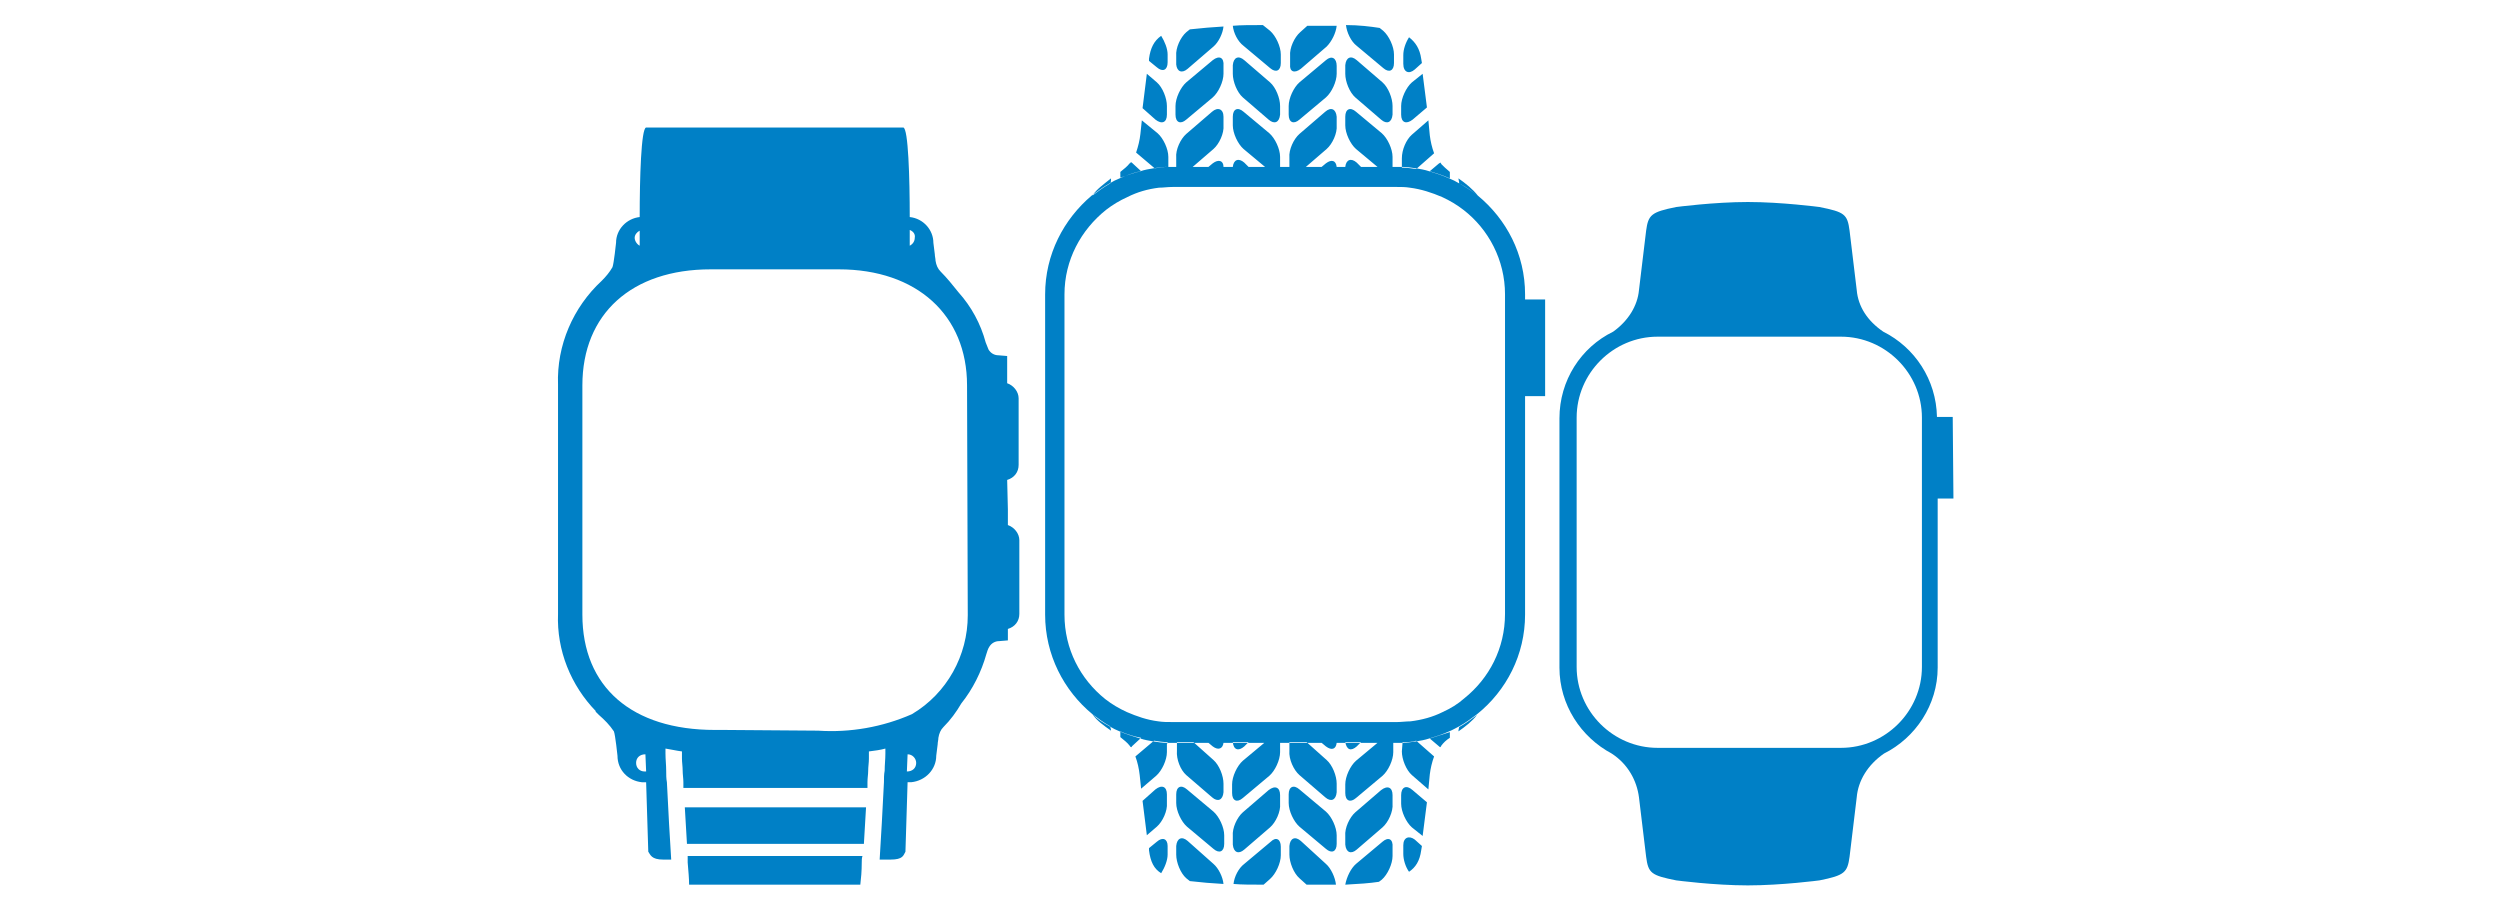
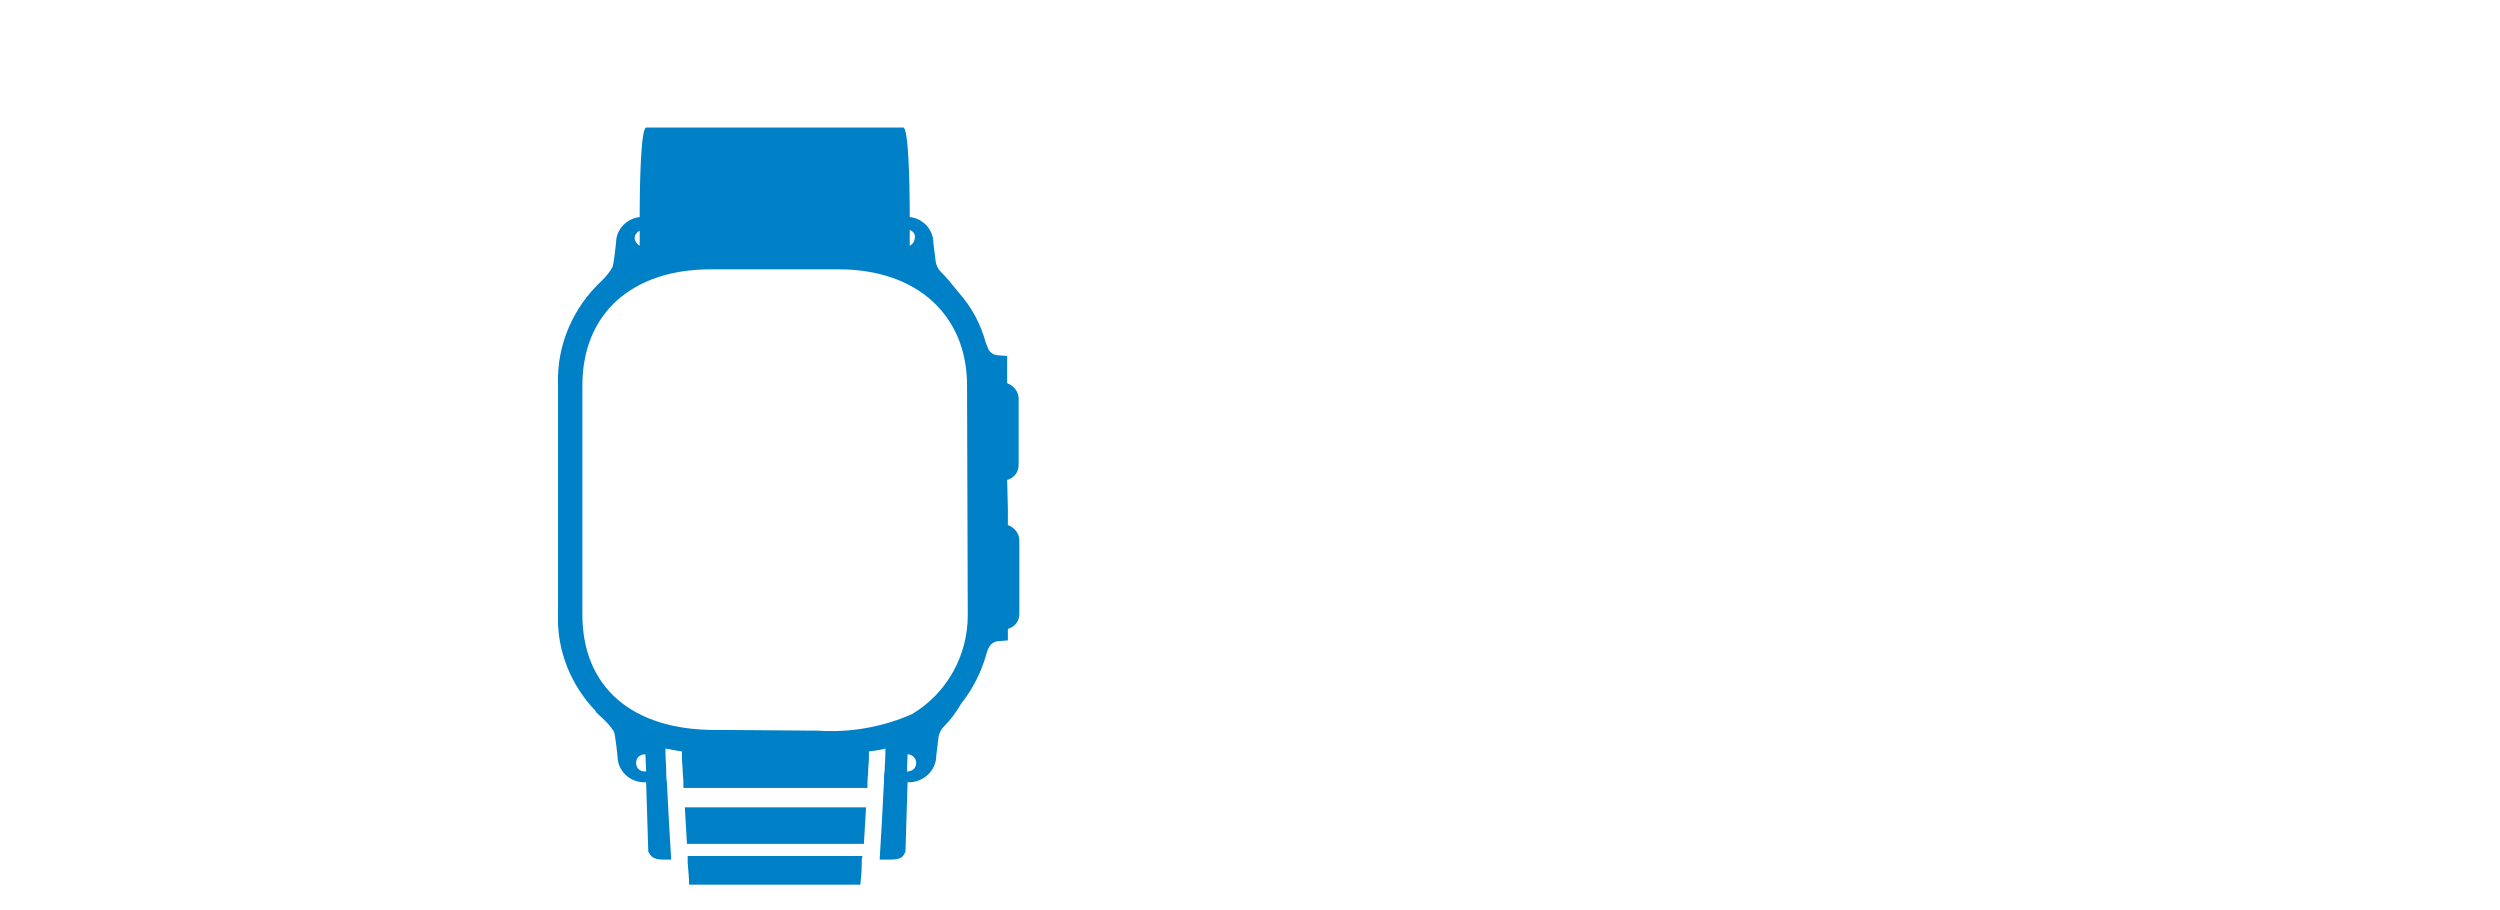
<svg xmlns="http://www.w3.org/2000/svg" xml:space="preserve" style="enable-background:new 0 0 349 127;" viewBox="0 0 349 127" y="0px" x="0px" id="Layer_1" version="1.1">
  <style type="text/css">
	.st0{fill:#0080C6;}
</style>
  <g>
    <path d="M127.9,106.5c0-0.6-0.5-1.2-1.2-1.2l-0.1,2.4l0,0C127.4,107.7,127.9,107.2,127.9,106.5z M88.6,33.2   c0,0.4,0.3,0.9,0.7,1.1c0-0.6,0-1.3,0-2.1C88.9,32.4,88.6,32.8,88.6,33.2L88.6,33.2z M127,32.1c0,0.9,0,1.6,0,2.2   c0.4-0.2,0.7-0.6,0.7-1.1C127.8,32.7,127.5,32.3,127,32.1L127,32.1z M135,53.8c0-9.8-7-16.2-17.9-16.2H99.2   c-11,0-17.9,6.2-17.9,16.2v32c0,10.1,6.9,16.1,18.5,16.1c0.4,0,0.7,0,1.1,0h0.1h0.1l13.1,0.1c4.5,0.3,9-0.5,13.1-2.3   c4.9-2.9,7.8-8.2,7.8-13.8L135,53.8L135,53.8z M90.1,105.3L90.1,105.3c-0.8,0-1.3,0.5-1.3,1.2s0.5,1.2,1.2,1.2h0.2L90.1,105.3z    M140.7,71.1v2.2c0.9,0.3,1.6,1.2,1.6,2.1v10.3c0,1-0.6,1.8-1.6,2.1v1.6l-1.2,0.1c-0.6,0-1.1,0.3-1.4,0.8c-0.2,0.3-0.3,0.7-0.4,1   l0,0c-0.7,2.5-1.9,4.9-3.5,6.9c-0.7,1.2-1.5,2.3-2.5,3.3c-0.4,0.4-0.6,0.9-0.7,1.5c0,0.3-0.1,0.6-0.1,0.9c-0.1,0.8-0.2,1.6-0.2,1.6   c0,1.9-1.5,3.5-3.5,3.7h-0.5l-0.3,9.7c-0.3,0.5-0.3,1.1-2.1,1.1h-1.5c0.2-3,0.4-6.9,0.6-10.8c0-0.5,0-1.1,0.1-1.6   c0-0.8,0.1-1.6,0.1-2.4c0-0.2,0-0.5,0-0.7c-0.7,0.2-1.5,0.3-2.3,0.4c0,0.1,0,0.2,0,0.3c0,0.2,0,0.5,0,0.7c0,0.6-0.1,1.1-0.1,1.7   c0,0.5-0.1,1-0.1,1.6c0,0.3,0,0.6,0,0.8H95.4c0-0.3,0-0.6,0-0.8c0-0.5-0.1-1.1-0.1-1.6c0-0.6-0.1-1.2-0.1-1.7c0-0.2,0-0.5,0-0.7   v-0.3c-0.8-0.1-1.6-0.3-2.3-0.4c0,0.2,0,0.5,0,0.7c0,0.8,0.1,1.6,0.1,2.4c0,0.5,0,1.1,0.1,1.6c0.2,4,0.4,7.8,0.6,10.8h-1.1   c-1.7,0-1.8-0.7-2.1-1.1l-0.3-9.7h-0.6c-1.9-0.2-3.4-1.7-3.4-3.7c0,0-0.3-2.9-0.5-3.4c-0.6-0.9-1.3-1.6-2.1-2.3   c-0.3-0.3-0.5-0.5-0.5-0.5h0.1c-3.5-3.6-5.5-8.5-5.3-13.6v-32C77.7,48.2,80,42.9,84,39.2c0.6-0.6,1.1-1.2,1.5-1.9   c0.2-0.5,0.5-3.4,0.5-3.4c0-1.9,1.5-3.4,3.3-3.6c0-5.4,0.2-12.4,0.9-12.5h35.9c0.7,0.1,0.9,7.1,0.9,12.5c1.9,0.2,3.3,1.8,3.3,3.6   c0,0,0.1,0.8,0.2,1.6c0,0.3,0.1,0.6,0.1,0.9c0.1,0.6,0.3,1.1,0.7,1.5c0.9,0.9,1.7,1.9,2.5,2.9l0,0c1.8,2,3.1,4.4,3.8,7   c0.1,0.3,0.3,0.7,0.4,1c0.3,0.5,0.8,0.8,1.4,0.8l1.2,0.1v3.8c0.9,0.3,1.6,1.2,1.6,2.1v9.3c0,1-0.6,1.8-1.6,2.1L140.7,71.1   L140.7,71.1z M96,120.4c0.1,1.2,0.2,2.3,0.2,3.1h23.9c0.1-0.8,0.2-1.9,0.2-3.1c0-0.3,0-0.6,0.1-0.9H96C96,119.9,96,120.2,96,120.4   L96,120.4z M95.6,112.7h25.3c-0.1,1.8-0.2,3.5-0.3,5.1H95.9C95.8,116.3,95.7,114.5,95.6,112.7z" class="st0" />
-     <path d="M268.3,93.1c0,6.2-5.1,11.3-11.3,11.3h-25.6c-6.2,0-11.3-5.1-11.3-11.3V58.3c0-6.2,5.1-11.3,11.3-11.3H257   c6.2,0,11.3,5.1,11.3,11.3V93.1z M272.6,58.2h-2.2c-0.1-5.2-3.1-9.7-7.5-11.9c-2.2-1.5-3.5-3.5-3.7-5.8l-1-8.3   c-0.3-2.3-0.7-2.6-4.2-3.3c0,0-5.3-0.7-10-0.7s-10,0.7-10,0.7c-3.5,0.7-3.9,1.1-4.2,3.3l-1,8.3c-0.2,2.2-1.5,4.3-3.6,5.8   c-4.5,2.2-7.5,6.8-7.5,12.1v34.8c0,5.2,3,9.7,7.3,12c2.3,1.5,3.5,3.8,3.8,6.1l1,8.3c0.3,2.3,0.7,2.6,4.2,3.3c0,0,5.3,0.7,10,0.7   s10-0.7,10-0.7c3.5-0.7,3.9-1.1,4.2-3.3l1-8.3c0.2-2.3,1.5-4.5,3.8-6.1c4.4-2.2,7.5-6.8,7.5-12V69.6h2.2L272.6,58.2L272.6,58.2z" class="st0" />
-     <path d="M210.1,55.3V41.8v-0.7c0-4.8-2.3-9.1-5.8-11.8c-0.9-0.7-1.9-1.3-3-1.8c-1.4-0.6-2.9-1.1-4.5-1.3   c-0.6-0.1-1.2-0.1-1.8-0.1h-31.3c-0.7,0-1.3,0.1-1.9,0.1c-1.6,0.2-3,0.6-4.4,1.3c-1.1,0.5-2.1,1.1-3,1.8c-3.5,2.8-5.8,7-5.8,11.8   v44.7c0,4.8,2.2,9,5.7,11.8c0.9,0.7,1.9,1.3,3,1.8c1.4,0.6,2.8,1.1,4.4,1.3c0.6,0.1,1.3,0.1,2,0.1H195c0.6,0,1.3-0.1,1.9-0.1   c1.6-0.2,3.1-0.6,4.5-1.3c1.1-0.5,2.1-1.1,3-1.9c3.5-2.8,5.7-7,5.7-11.8L210.1,55.3L210.1,55.3z M215.7,55.3h-2.8v30.5   c0,5.6-2.6,10.6-6.7,13.9c-0.8,0.6-1.6,1.2-2.5,1.7c-0.4,0.2-0.9,0.5-1.4,0.7c-0.9,0.4-1.8,0.7-2.8,1c-0.6,0.2-1.2,0.3-1.8,0.4   c-0.7,0.1-1.3,0.2-2,0.2c-0.2,0-0.5,0-0.7,0h-31.3c-0.3,0-0.5,0-0.8,0c-0.6,0-1.3-0.1-1.9-0.2c-0.6-0.1-1.2-0.2-1.8-0.4   c-1-0.3-2-0.6-2.9-1c-0.5-0.2-0.9-0.4-1.4-0.7c-0.9-0.5-1.7-1-2.4-1.7c-4-3.3-6.6-8.3-6.6-13.9V41.1c0-5.6,2.6-10.5,6.5-13.8   c0.8-0.6,1.6-1.2,2.5-1.7c0.5-0.3,0.9-0.5,1.4-0.7c0.9-0.4,1.9-0.8,2.9-1c0.6-0.2,1.2-0.3,1.8-0.4s1.2-0.2,1.9-0.2   c0.3,0,0.5,0,0.8,0H195c0.2,0,0.5,0,0.7,0c0.7,0,1.3,0.1,2,0.2c0.6,0.1,1.2,0.2,1.8,0.4c1,0.3,1.9,0.6,2.8,1   c0.5,0.2,0.9,0.4,1.4,0.7c0.9,0.5,1.8,1.1,2.6,1.7c4,3.3,6.6,8.2,6.6,13.8v0.7h2.8L215.7,55.3L215.7,55.3z M181.6,9.6l3.6-3.1   c0.7-0.7,1.3-1.9,1.4-2.9c-1.2,0-2.6,0-4.1,0l-1,0.9c-0.8,0.7-1.5,2.2-1.4,3.3V9C180,10,180.7,10.3,181.6,9.6z M185.1,8.4l-3.7,3.1   c-0.8,0.7-1.5,2.2-1.5,3.3V16c0,1.1,0.7,1.4,1.5,0.7l3.7-3.1c0.8-0.7,1.5-2.2,1.5-3.3V9.2C186.6,8.1,185.9,7.7,185.1,8.4z    M185,15.6l-3.6,3.1c-0.8,0.7-1.5,2.2-1.4,3.3v1.2c0,0,0,0,0,0.1h2.3l2.9-2.5c0.8-0.7,1.5-2.2,1.4-3.3v-1.2   C186.5,15.2,185.8,14.9,185,15.6L185,15.6z M185.1,22.8l-0.6,0.5h2.1C186.5,22.4,185.9,22.2,185.1,22.8L185.1,22.8z M189.4,22.7   c-0.8-0.7-1.5-0.4-1.6,0.6h2.2L189.4,22.7L189.4,22.7z M189.3,15.6c-0.8-0.7-1.5-0.4-1.5,0.7v1.2c0,1.1,0.7,2.6,1.5,3.3l3,2.5h2.1   c0-0.1,0-0.1,0-0.2v-1.2c0-1.1-0.7-2.6-1.5-3.3L189.3,15.6L189.3,15.6z M192.8,16.7c0.8,0.7,1.5,0.4,1.6-0.7v-1.2   c0-1.1-0.6-2.6-1.4-3.3l-3.6-3.1c-0.8-0.7-1.5-0.4-1.6,0.7v1.2c0,1.1,0.6,2.6,1.4,3.3L192.8,16.7L192.8,16.7z M192.6,3.9   c-1.3-0.2-2.9-0.4-4.7-0.4c0.1,1,0.7,2.3,1.5,2.9l3.7,3.1c0.8,0.7,1.5,0.4,1.5-0.7V7.6c0-1.1-0.7-2.6-1.5-3.3L192.6,3.9z    M197.5,9.7l1-0.9l-0.1-0.6c-0.2-1.4-0.8-2.3-1.7-3c-0.5,0.8-0.8,1.7-0.8,2.5v1.2C195.9,10.1,196.7,10.4,197.5,9.7L197.5,9.7z    M197.2,16.7l2-1.7l-0.6-4.7l-1.5,1.2c-0.8,0.7-1.5,2.2-1.5,3.3V16C195.6,17.1,196.3,17.4,197.2,16.7L197.2,16.7z M195.7,22.1v1.2   v0.1c0.7,0,1.3,0.1,2,0.2l2.5-2.2c-0.3-0.8-0.5-1.7-0.6-2.5l-0.2-2.1l-2.3,2C196.3,19.5,195.7,20.9,195.7,22.1L195.7,22.1z    M201.2,22.9c0-0.1-0.1-0.1-0.1-0.2c-0.1,0-0.1,0.1-0.2,0.1l-1.3,1.1c1,0.3,1.9,0.6,2.8,1c0-0.1,0-0.1,0-0.2V24   C201.9,23.6,201.5,23.2,201.2,22.9z M206.3,27.3c-0.7-0.9-1.7-1.7-2.7-2.4c0,0.2,0.1,0.4,0.1,0.7C204.7,26.1,205.5,26.7,206.3,27.3   L206.3,27.3z M152.5,27.3L152.5,27.3c0.8-0.6,1.6-1.2,2.5-1.7c0.1-0.2,0.1-0.5,0.1-0.7C154.1,25.7,153.1,26.4,152.5,27.3z    M159.3,23.9l-1.3-1.2c-0.1,0-0.1-0.1-0.1-0.1c-0.1,0.1-0.1,0.2-0.2,0.2c-0.3,0.4-0.8,0.8-1.3,1.2v0.5c0,0.1,0,0.2,0,0.3   C157.3,24.5,158.3,24.1,159.3,23.9L159.3,23.9z M159.4,16.8l-0.2,1.9c-0.1,0.9-0.3,1.7-0.6,2.6l2.6,2.2c0.6-0.1,1.2-0.2,1.9-0.2   c0-0.1,0-0.1,0-0.2v-1.2c0-1.1-0.7-2.6-1.5-3.3L159.4,16.8L159.4,16.8z M162.9,16v-1.2c0-1.1-0.6-2.6-1.4-3.3l-1.4-1.2l-0.6,4.8   l1.8,1.6C162.2,17.4,162.9,17.1,162.9,16L162.9,16z M160.4,8.2v0.3l1.1,0.9c0.8,0.7,1.5,0.4,1.5-0.7V7.6c0-0.8-0.4-1.8-0.9-2.6   C161.1,5.7,160.6,6.7,160.4,8.2L160.4,8.2z M165.8,9.6l3.6-3.1c0.7-0.6,1.3-1.8,1.4-2.8c-1.6,0.1-2.9,0.2-4.7,0.4l-0.5,0.4   c-0.8,0.7-1.5,2.2-1.4,3.3V9C164.3,10,165,10.3,165.8,9.6z M169.3,8.4l-3.7,3.1c-0.8,0.7-1.5,2.2-1.5,3.3V16c0,1.1,0.7,1.4,1.5,0.7   l3.7-3.1c0.8-0.7,1.5-2.2,1.5-3.3V9.2C170.9,8,170.2,7.7,169.3,8.4z M169.2,15.6l-3.6,3.1c-0.8,0.7-1.5,2.2-1.4,3.3v1.2   c0,0,0,0,0,0.1h2.3l2.9-2.5c0.8-0.7,1.5-2.2,1.4-3.3v-1.2C170.8,15.2,170,14.9,169.2,15.6L169.2,15.6z M169.3,22.8l-0.6,0.5h2.1   C170.8,22.4,170.1,22.2,169.3,22.8L169.3,22.8z M173.7,22.7c-0.8-0.7-1.5-0.4-1.6,0.6h2.2L173.7,22.7L173.7,22.7z M173.6,15.6   c-0.8-0.7-1.5-0.4-1.5,0.7v1.2c0,1.1,0.7,2.6,1.5,3.3l3,2.5h2.1c0-0.1,0-0.1,0-0.2v-1.2c0-1.1-0.7-2.6-1.5-3.3L173.6,15.6z    M177.1,16.7c0.8,0.7,1.5,0.4,1.6-0.7v-1.2c0-1.1-0.6-2.6-1.4-3.3l-3.6-3.1c-0.8-0.7-1.5-0.4-1.6,0.7v1.2c0,1.1,0.6,2.6,1.4,3.3   L177.1,16.7L177.1,16.7z M176.3,3.5c-1.7,0-3.1,0-4.2,0.1c0.1,1,0.7,2.2,1.5,2.8l3.7,3.1c0.8,0.7,1.5,0.4,1.5-0.7V7.6   c0-1.1-0.7-2.6-1.5-3.3L176.3,3.5L176.3,3.5z M181.6,117.4c-0.8-0.7-1.5-0.4-1.6,0.7v1.2c0,1.1,0.6,2.6,1.4,3.3l1,0.9   c1.5,0,2.9,0,4.1,0c-0.1-1-0.7-2.3-1.4-2.9L181.6,117.4L181.6,117.4z M181.4,110.2c-0.8-0.7-1.5-0.4-1.5,0.7v1.2   c0,1.1,0.7,2.6,1.5,3.3l3.7,3.1c0.8,0.7,1.5,0.4,1.5-0.7v-1.2c0-1.1-0.7-2.6-1.5-3.3L181.4,110.2L181.4,110.2z M181.4,108.2   l3.6,3.1c0.8,0.7,1.5,0.4,1.6-0.7v-1.2c0-1.1-0.6-2.6-1.4-3.3l-2.8-2.5H180l0,0v1.2C179.9,106,180.6,107.5,181.4,108.2L181.4,108.2   z M186.6,103.7h-2.1l0.6,0.5C185.9,104.8,186.5,104.6,186.6,103.7z M189.4,104.2l0.6-0.6h-2.2C188,104.7,188.6,104.9,189.4,104.2   L189.4,104.2z M194.5,103.7h-2.2l-3,2.5c-0.8,0.7-1.5,2.2-1.5,3.3v1.2c0,1.1,0.7,1.4,1.5,0.7l3.7-3.1c0.8-0.7,1.5-2.2,1.5-3.3   V103.7C194.5,103.8,194.5,103.7,194.5,103.7z M189.4,118.6l3.6-3.1c0.8-0.7,1.5-2.2,1.4-3.3V111c0-1.1-0.7-1.4-1.6-0.7l-3.6,3.1   c-0.8,0.7-1.5,2.2-1.4,3.3v1.2C187.9,119,188.6,119.3,189.4,118.6L189.4,118.6z M193,117.5l-3.7,3.1c-0.7,0.6-1.3,1.8-1.5,2.9   c1.9-0.1,3.4-0.2,4.7-0.4l0.4-0.3c0.8-0.7,1.5-2.2,1.5-3.3v-1.2C194.5,117.1,193.8,116.8,193,117.5L193,117.5z M195.9,118v1.2   c0,0.8,0.3,1.8,0.8,2.5c0.9-0.6,1.5-1.5,1.7-3l0.1-0.6l-1-0.9C196.7,116.6,195.9,116.9,195.9,118L195.9,118z M195.6,111v1.2   c0,1.1,0.7,2.6,1.5,3.3l1.5,1.2l0.6-4.7l-2-1.7C196.3,109.5,195.6,109.9,195.6,111z M195.8,103.6   C195.8,103.7,195.7,103.7,195.8,103.6l-0.1,1.3c0,1.1,0.6,2.6,1.4,3.3l2.3,2l0.2-2.1c0.1-0.8,0.3-1.7,0.6-2.5l-2.5-2.2   C197.1,103.6,196.5,103.6,195.8,103.6L195.8,103.6z M199.6,103.1l1.3,1.1c0.1,0.1,0.1,0.1,0.2,0.1c0-0.1,0.1-0.1,0.1-0.2   c0.3-0.4,0.7-0.8,1.2-1.1v-0.7v-0.1C201.5,102.5,200.5,102.8,199.6,103.1L199.6,103.1z M203.6,102.1c1-0.7,1.9-1.4,2.6-2.3   c-0.8,0.6-1.6,1.2-2.5,1.7C203.7,101.6,203.6,101.8,203.6,102.1z M152.5,99.7c0.6,0.9,1.6,1.6,2.6,2.3c0-0.2-0.1-0.4-0.1-0.6   C154.1,100.9,153.3,100.3,152.5,99.7z M156.4,102.1c0,0.1,0,0.2,0,0.3v0.5c0.5,0.4,1,0.8,1.3,1.2c0.1,0.1,0.1,0.2,0.2,0.2   c0.1,0,0.1,0,0.1-0.1l1.3-1.2C158.3,102.8,157.3,102.5,156.4,102.1L156.4,102.1z M163,103.6c-0.6,0-1.3-0.1-1.9-0.2l-2.6,2.2   c0.3,0.8,0.5,1.7,0.6,2.6l0.2,1.9l2.1-1.8c0.8-0.7,1.5-2.2,1.5-3.3v-1.2C163,103.8,163,103.7,163,103.6L163,103.6z M162.9,112.1   v-1.2c0-1.1-0.7-1.4-1.6-0.7l-1.8,1.6l0.6,4.8l1.4-1.2C162.3,114.7,163,113.2,162.9,112.1L162.9,112.1z M161.5,117.5l-1.1,0.9v0.3   c0.2,1.6,0.7,2.6,1.7,3.2c0.5-0.8,0.9-1.8,0.9-2.6v-1.2C163,117.1,162.3,116.8,161.5,117.5L161.5,117.5z M165.8,117.4   c-0.8-0.7-1.5-0.4-1.6,0.7v1.2c0,1.1,0.6,2.6,1.4,3.3l0.5,0.4c1.7,0.2,3,0.3,4.7,0.4c-0.1-1-0.7-2.2-1.4-2.8L165.8,117.4   L165.8,117.4z M165.7,110.2c-0.8-0.7-1.5-0.4-1.5,0.7v1.2c0,1.1,0.7,2.6,1.5,3.3l3.7,3.1c0.8,0.7,1.5,0.4,1.5-0.7v-1.2   c0-1.1-0.7-2.6-1.5-3.3L165.7,110.2L165.7,110.2z M165.6,108.2l3.6,3.1c0.8,0.7,1.5,0.4,1.6-0.7v-1.2c0-1.1-0.6-2.6-1.4-3.3   l-2.8-2.5h-2.3l0,0v1.2C164.2,106,164.8,107.5,165.6,108.2z M170.8,103.7h-2.1l0.6,0.5C170.1,104.8,170.7,104.5,170.8,103.7z    M173.7,104.2l0.6-0.6h-2.2C172.2,104.7,172.9,104.9,173.7,104.2L173.7,104.2z M178.7,103.7h-2.2l-3,2.5c-0.8,0.7-1.5,2.2-1.5,3.3   v1.2c0,1.1,0.7,1.4,1.5,0.7l3.7-3.1c0.8-0.7,1.5-2.2,1.5-3.3V103.7C178.8,103.8,178.7,103.7,178.7,103.7z M173.7,118.6l3.6-3.1   c0.8-0.7,1.5-2.2,1.4-3.3V111c0-1.1-0.7-1.4-1.6-0.7l-3.6,3.1c-0.8,0.7-1.5,2.2-1.4,3.3v1.2C172.2,119,172.9,119.3,173.7,118.6   L173.7,118.6z M178.8,118.2v1.2c0,1.1-0.7,2.6-1.5,3.3l-0.9,0.8c-1.7,0-3.1,0-4.2-0.1c0.1-1,0.7-2.2,1.5-2.8l3.7-3.1   C178.1,116.8,178.8,117.1,178.8,118.2L178.8,118.2z" class="st0" />
  </g>
</svg>